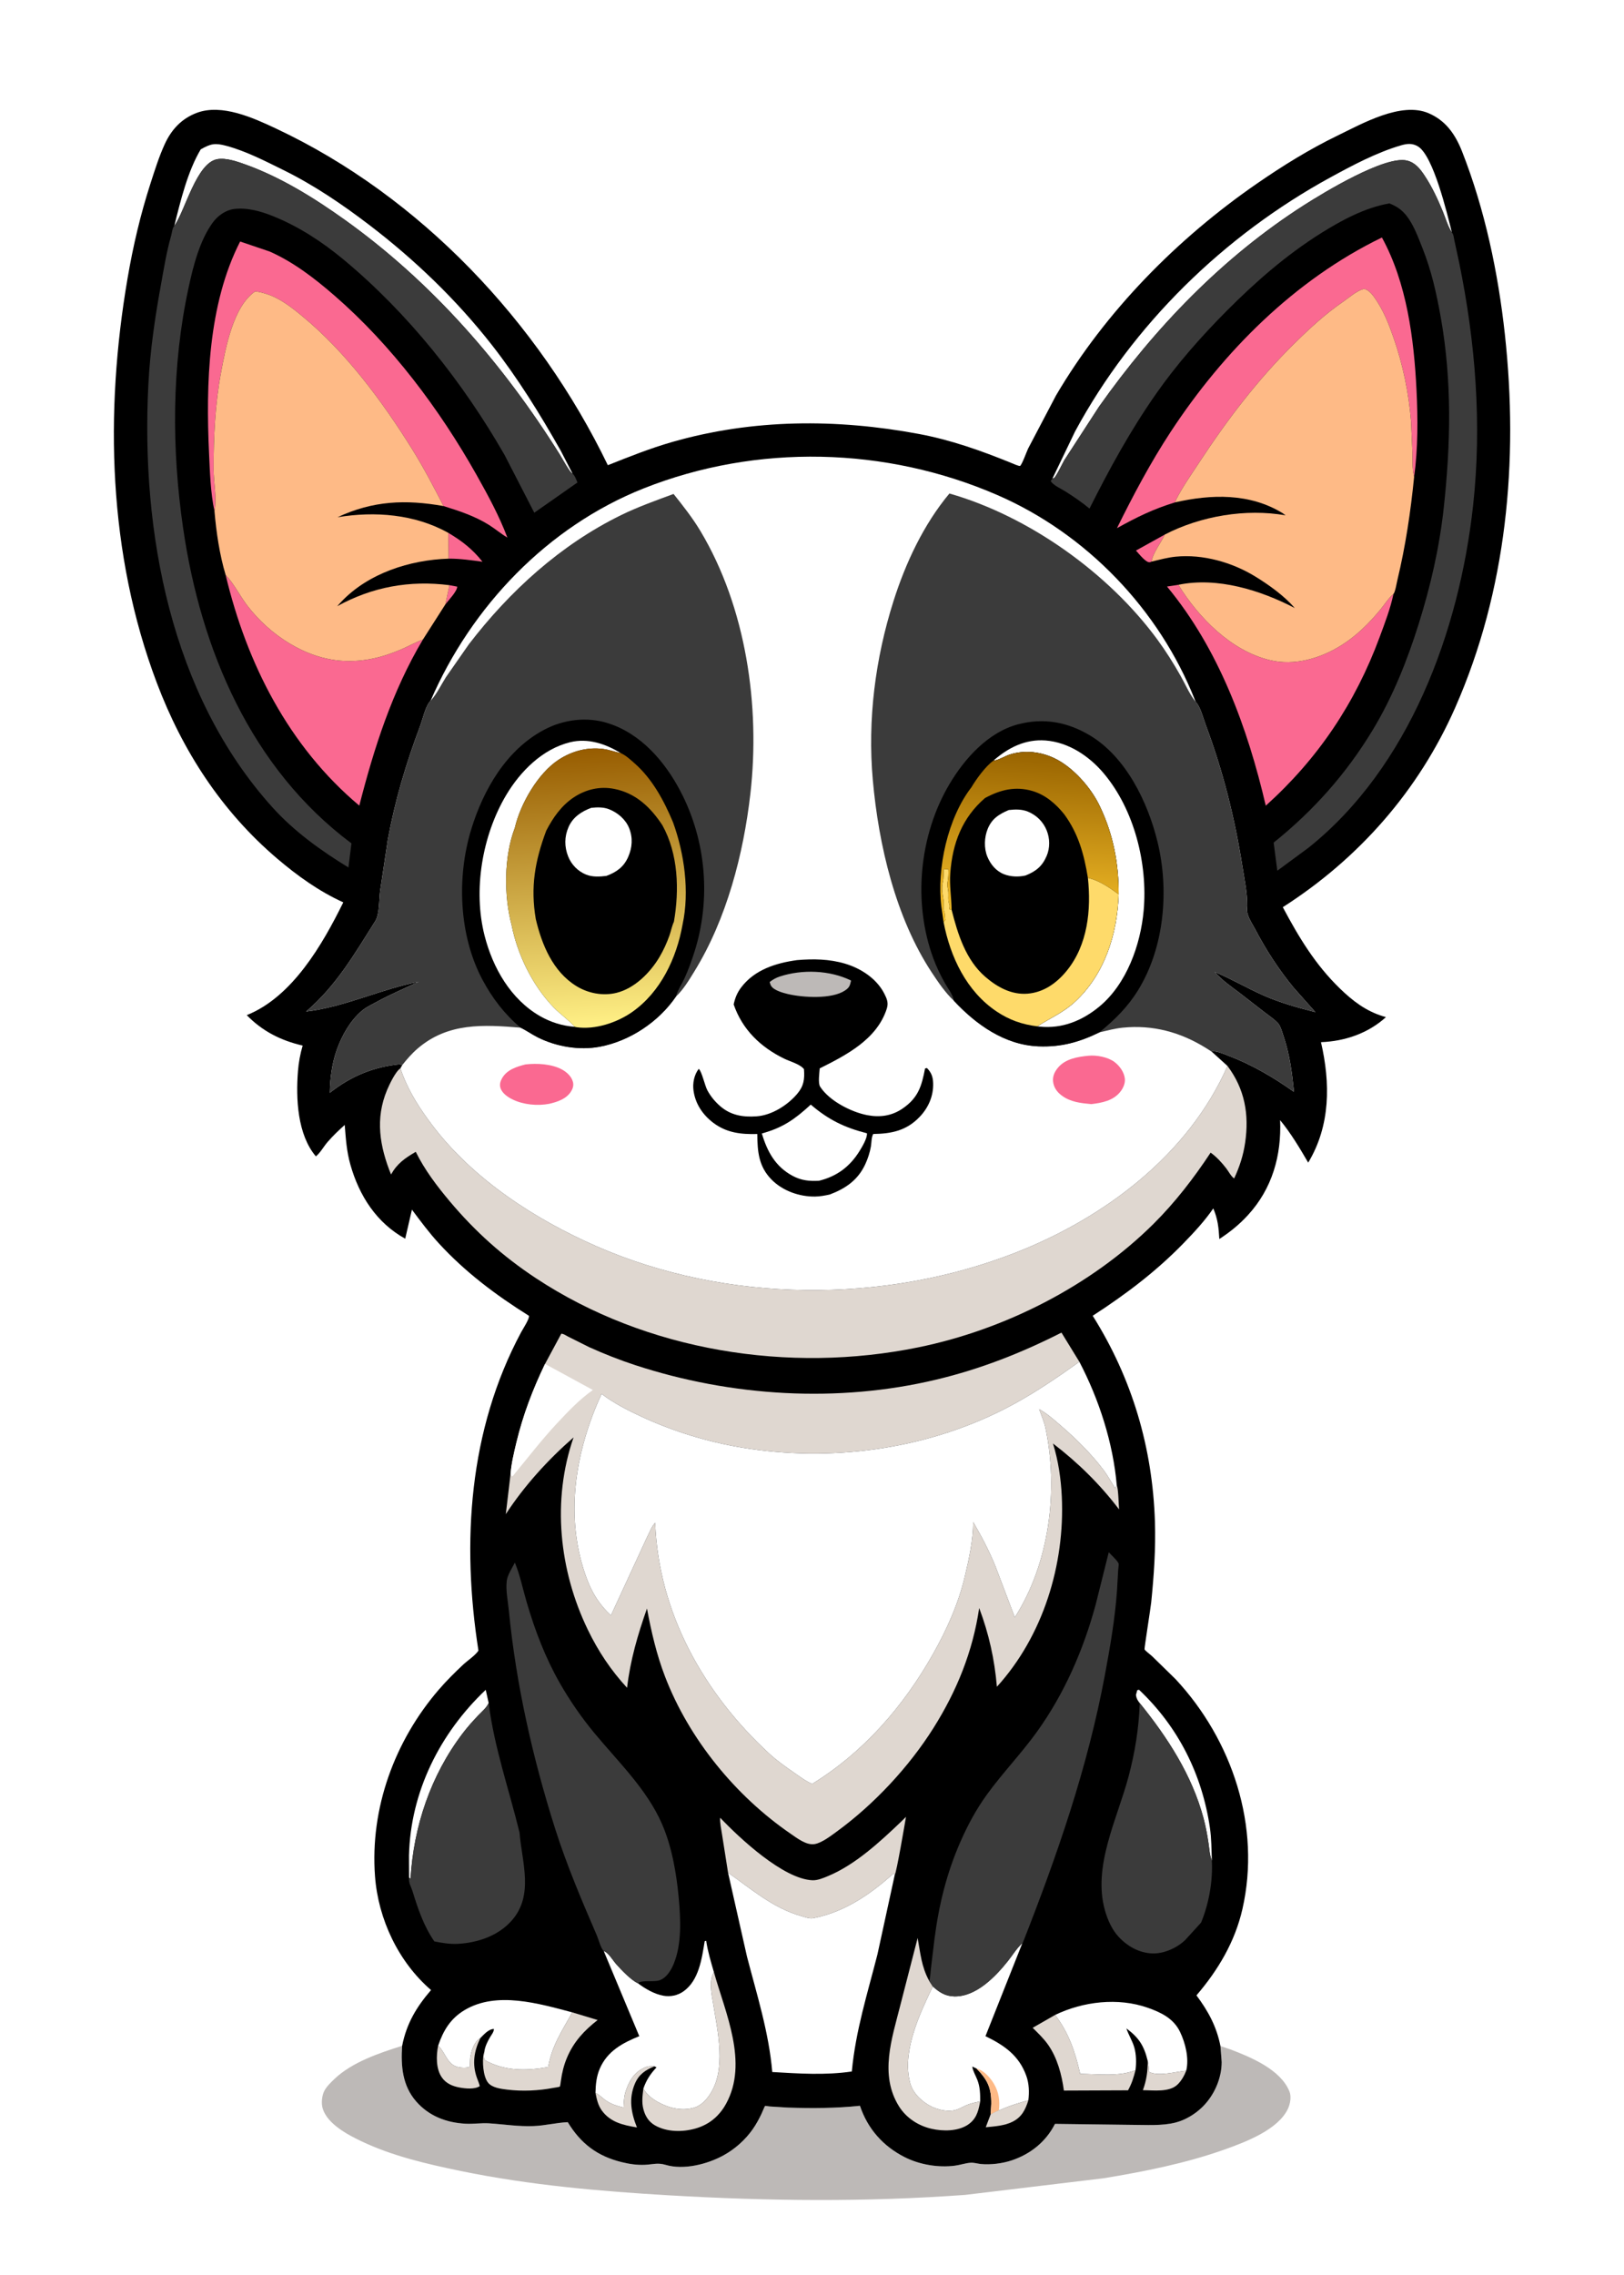
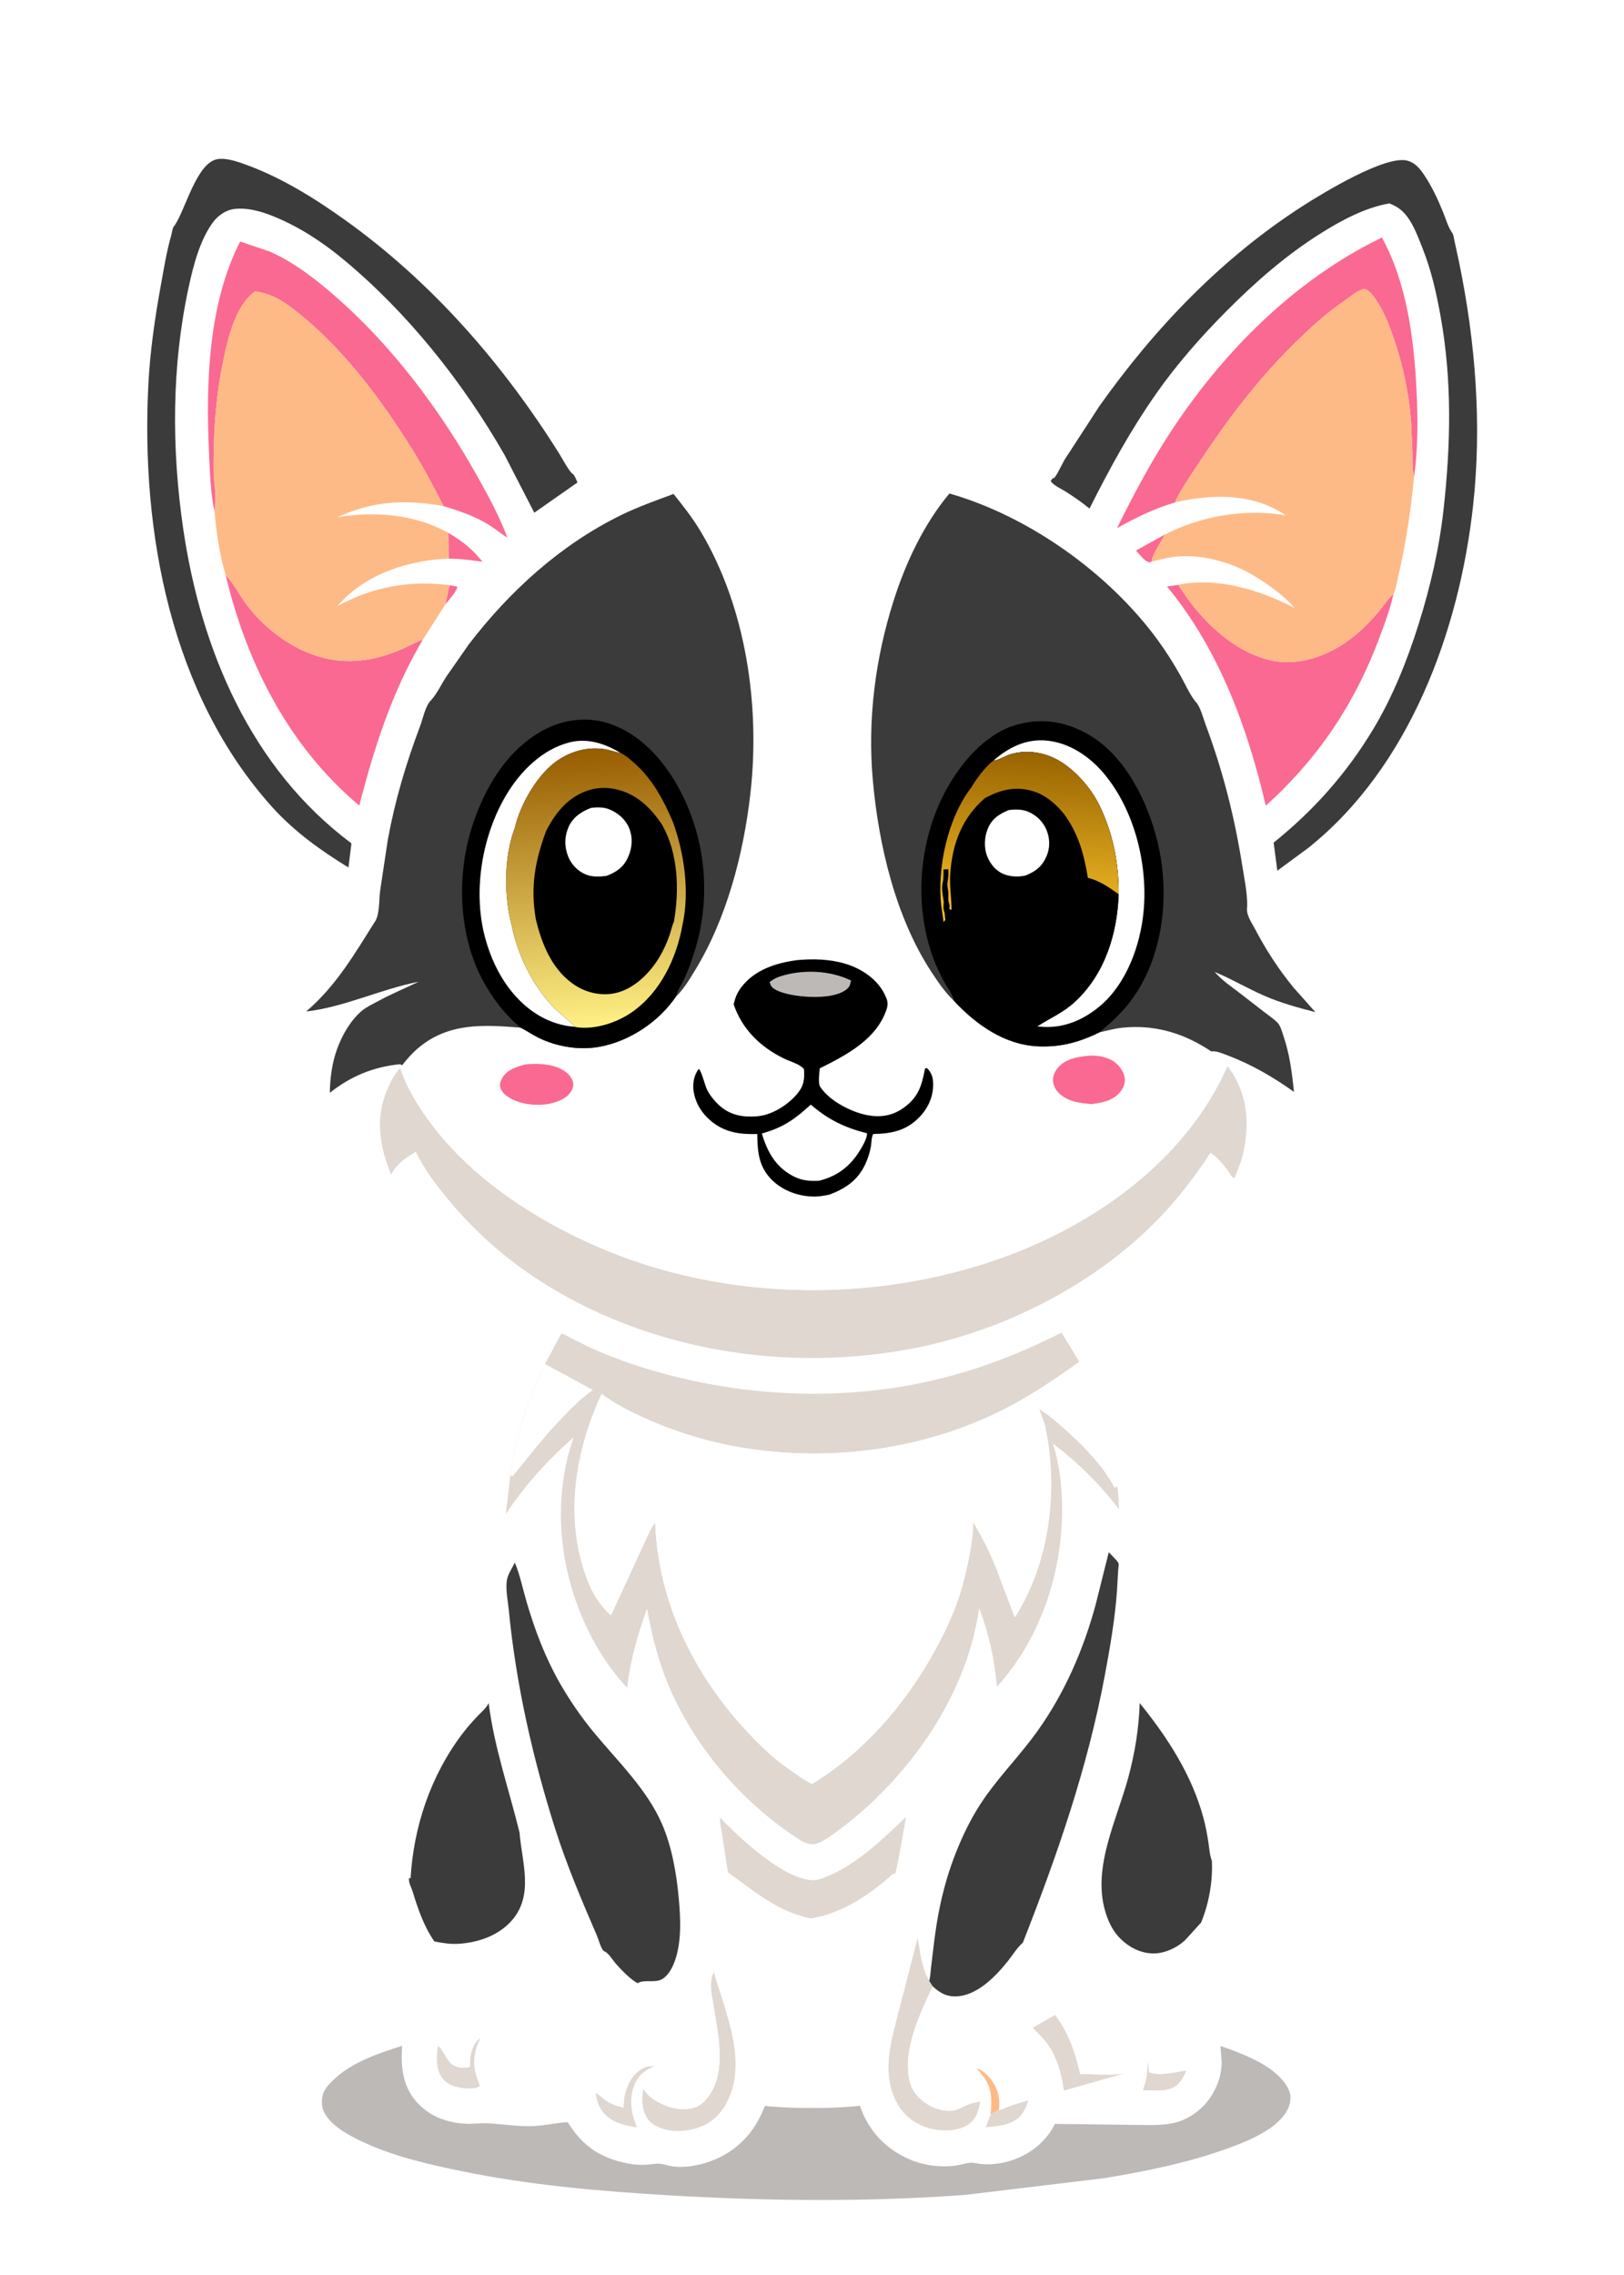
<svg xmlns="http://www.w3.org/2000/svg" version="1.1" style="display: block;" viewBox="0 0 1462 2048" width="1024" height="1434">
  <defs>
    <linearGradient id="Gradient1" gradientUnits="userSpaceOnUse" x1="528.296" y1="673.923" x2="543.205" y2="923.45">
      <stop class="stop0" offset="0" stop-opacity="1" stop-color="rgb(151,92,0)" />
      <stop class="stop1" offset="1" stop-opacity="1" stop-color="rgb(255,240,134)" />
    </linearGradient>
    <linearGradient id="Gradient2" gradientUnits="userSpaceOnUse" x1="933.55" y1="677.094" x2="924.135" y2="832.551">
      <stop class="stop0" offset="0" stop-opacity="1" stop-color="rgb(152,99,0)" />
      <stop class="stop1" offset="1" stop-opacity="1" stop-color="rgb(247,193,42)" />
    </linearGradient>
  </defs>
  <path transform="translate(0,0)" fill="rgb(255,255,255)" d="M -0 -0 L 1462 0 L 1462 2048 L -0 2048 L -0 -0 z" />
  <path transform="translate(0,0)" fill="rgb(189,185,183)" d="M 361.912 1841.69 C 360.67 1859.74 362.115 1877.61 374.594 1891.83 C 386.178 1905.02 401.737 1910.89 418.981 1911.83 C 426.059 1912.22 433.236 1911.04 440.266 1911.49 C 453.961 1912.36 466.545 1914.51 480.464 1913.94 C 490.762 1913.51 500.937 1910.87 511.04 1910.44 C 522.782 1929.71 537.615 1941.04 559.792 1946.46 C 566.759 1948.16 573.435 1949.16 580.642 1948.82 C 587.795 1948.48 592.023 1946.74 599.18 1948.87 C 615.546 1953.75 636.855 1948.24 651.261 1940.34 C 661.578 1934.67 670.767 1926.52 677.549 1916.89 C 680.647 1912.49 683.27 1907.66 685.573 1902.81 C 685.895 1902.13 688.474 1895.95 688.711 1895.83 C 689.112 1895.64 692.224 1896.23 692.87 1896.3 L 709.289 1897.31 C 730.809 1898.04 752.765 1897.95 774.193 1895.69 C 781.067 1916.37 795.016 1932.1 814.5 1941.94 C 827.929 1948.72 844.799 1951.56 859.77 1949.59 C 864.418 1948.98 869.123 1947.31 873.738 1946.96 C 876.758 1946.73 879.988 1947.79 883 1948.1 C 891.896 1948.99 902.574 1947.62 911.029 1944.77 C 927.928 1939.07 941.751 1927.94 949.82 1911.97 L 1018.89 1912.85 C 1031.65 1912.84 1046.07 1913.96 1058.52 1910.74 C 1067.27 1908.47 1075.88 1903.27 1082.33 1897 C 1093.04 1886.61 1099.9 1871.33 1099.93 1856.32 L 1098.82 1841.92 L 1108.05 1845.03 C 1126.52 1852.07 1153.12 1863.15 1160.99 1882.89 C 1162.81 1887.45 1161.68 1893.87 1159.65 1898.25 C 1150.78 1917.35 1121.07 1928.46 1102.25 1935.15 C 1067.39 1947.53 1030.17 1954.89 993.747 1960.91 L 869 1975.89 C 780.395 1982.41 691.281 1981.49 602.635 1976.31 C 539.716 1972.62 476.632 1967.14 414.812 1954.42 C 384.527 1948.18 352.891 1940.88 324.875 1927.45 C 312.691 1921.61 294.659 1912.08 290.358 1898.14 C 288.936 1893.52 289.637 1886.41 291.847 1882.23 C 293.985 1878.19 297.824 1874.51 301.105 1871.4 C 317.031 1856.32 341.344 1848.18 361.912 1841.69 z" />
-   <path transform="translate(0,0)" fill="rgb(0,0,0)" d="M 361.912 1841.69 C 365.952 1821.51 374.693 1806.92 387.933 1791.5 C 358.509 1766.13 340.391 1727.7 337.488 1689.15 C 332.873 1627.87 355.202 1566.98 395.18 1520.77 C 401.933 1512.96 409.391 1505.54 416.928 1498.5 C 420.953 1494.74 427.639 1490.42 430.622 1485.95 C 415.353 1388.46 421.845 1287.38 469.097 1199.25 C 470.503 1196.63 477.109 1186.48 476.038 1184.48 C 446.496 1166 418.81 1145.24 395.151 1119.5 C 386.255 1109.82 378.576 1099.46 370.731 1088.95 L 364.674 1115.11 C 338.837 1100.78 323.282 1076.54 315.345 1048.59 C 311.91 1036.5 311.184 1025.13 310.212 1012.7 C 304.692 1017.63 299.397 1022.67 294.569 1028.3 C 291.278 1032.13 288.094 1037.94 284.235 1041 C 267.519 1021.35 266.155 988.667 268.104 964.22 C 268.728 956.393 270.118 948.814 272.331 941.274 C 252.654 936.661 236.193 928.441 221.986 913.867 C 263.119 897.375 290.201 850.245 308.915 812.318 C 287.078 802.418 267.51 788.36 249.308 772.86 C 199.195 730.185 164.089 675.898 140.907 614.502 C 97.172 498.676 93.932 371.404 114.651 250.5 C 119.652 221.314 126.23 193.22 135.341 165.021 C 139.182 153.134 142.872 141.286 148.063 129.897 C 154.091 116.673 163.257 106.752 177.014 101.586 C 199.478 93.15 227.889 106.105 248.275 115.685 C 378.391 176.838 484.911 289.967 547.146 418.788 C 566.266 411.199 585.2 403.601 605 397.922 C 677.836 377.033 753.003 376.829 827.109 390.633 C 855.804 395.978 883.123 405.615 910.077 416.612 C 911.359 417.135 917.664 419.964 918.412 419.406 C 920.212 418.063 924.354 406.419 925.617 403.804 L 950.766 355.948 C 995.225 280.312 1060.01 214.681 1132 165.041 C 1155.32 148.959 1178.88 134.362 1204.42 121.981 C 1226.56 111.252 1261.49 91.35 1286.18 101.88 C 1301.81 108.546 1310.4 121.114 1316.43 136.452 C 1336.94 188.626 1348.88 245.428 1354.95 301 C 1367.37 414.757 1356.73 531.536 1310.2 637.059 C 1277.3 711.691 1223.48 772.895 1154.97 816.667 C 1169.44 843.85 1184.21 868.381 1206.43 889.924 C 1217.84 900.992 1229.7 910.087 1245.11 914.838 L 1247.84 915.661 C 1231.7 930.258 1210.92 937.378 1189.34 938.18 C 1197.86 974.996 1198.01 1013.15 1177.84 1046.63 C 1170.18 1033.5 1162.24 1020.13 1152.54 1008.39 C 1153.88 1040.19 1145.46 1069.98 1123.63 1093.82 C 1115.88 1102.29 1107.43 1109.16 1097.8 1115.4 C 1097.25 1105.41 1096.4 1097.15 1092.36 1087.84 C 1084.75 1099.01 1075.12 1109.35 1065.7 1119.05 C 1040.91 1144.59 1013.58 1165.2 983.785 1184.49 C 1019.33 1241.06 1037.68 1303.19 1039.82 1369.96 C 1040.59 1394.31 1038.91 1418.36 1036.46 1442.57 C 1035.99 1447.13 1030.2 1483.91 1030.46 1484.75 C 1030.8 1485.86 1035.81 1489.62 1037.11 1490.81 L 1058.35 1511.57 C 1109.47 1566.33 1135.55 1644.52 1118.59 1718.66 C 1111.85 1748.11 1096.71 1773.54 1077.21 1796.29 C 1087.87 1810.6 1095.31 1824.28 1098.82 1841.92 L 1099.93 1856.32 C 1099.9 1871.33 1093.04 1886.61 1082.33 1897 C 1075.88 1903.27 1067.27 1908.47 1058.52 1910.74 C 1046.07 1913.96 1031.65 1912.84 1018.89 1912.85 L 949.82 1911.97 C 941.751 1927.94 927.928 1939.07 911.029 1944.77 C 902.574 1947.62 891.896 1948.99 883 1948.1 C 879.988 1947.79 876.758 1946.73 873.738 1946.96 C 869.123 1947.31 864.418 1948.98 859.77 1949.59 C 844.799 1951.56 827.929 1948.72 814.5 1941.94 C 795.016 1932.1 781.067 1916.37 774.193 1895.69 C 752.765 1897.95 730.809 1898.04 709.289 1897.31 L 692.87 1896.3 C 692.224 1896.23 689.112 1895.64 688.711 1895.83 C 688.474 1895.95 685.895 1902.13 685.573 1902.81 C 683.27 1907.66 680.647 1912.49 677.549 1916.89 C 670.767 1926.52 661.578 1934.67 651.261 1940.34 C 636.855 1948.24 615.546 1953.75 599.18 1948.87 C 592.023 1946.74 587.795 1948.48 580.642 1948.82 C 573.435 1949.16 566.759 1948.16 559.792 1946.46 C 537.615 1941.04 522.782 1929.71 511.04 1910.44 C 500.937 1910.87 490.762 1913.51 480.464 1913.94 C 466.545 1914.51 453.961 1912.36 440.266 1911.49 C 433.236 1911.04 426.059 1912.22 418.981 1911.83 C 401.737 1910.89 386.178 1905.02 374.594 1891.83 C 362.115 1877.61 360.67 1859.74 361.912 1841.69 z" />
  <path transform="translate(0,0)" fill="rgb(250,105,145)" d="M 404.531 526.798 L 411.5 528.098 C 411.5 532.276 403.614 540.41 400.855 544.056 L 404.531 526.798 z" />
  <path transform="translate(0,0)" fill="rgb(250,105,145)" d="M 1036.8 505.555 C 1036.25 505.789 1035.59 506.113 1035 506.156 C 1031.43 506.417 1025.32 498.341 1022.73 495.626 L 1048.75 481.199 C 1045.47 488.211 1037.73 498.17 1036.8 505.555 z" />
  <path transform="translate(0,0)" fill="rgb(250,105,145)" d="M 403.498 479.691 C 415.765 486.975 425.386 494.415 434.267 505.714 C 424.187 504.334 414.013 502.826 403.822 502.919 L 403.498 479.691 z" />
  <path transform="translate(0,0)" fill="rgb(223,215,208)" d="M 899.273 1899.68 C 900.456 1899.49 899.97 1899.65 901.049 1899.17 C 908.995 1895.65 917.47 1893.04 925.845 1890.76 C 923.143 1899.2 919.936 1905.8 911.716 1909.98 C 904.448 1913.68 895.442 1914.24 887.461 1915.01 L 891.894 1903.36 C 894.289 1901.9 896.691 1900.77 899.273 1899.68 z" />
  <path transform="translate(0,0)" fill="rgb(223,215,208)" d="M 1033.36 1855.42 L 1033.56 1856.36 C 1034.18 1859.36 1034.47 1862.11 1034.5 1865.16 C 1043.08 1869.58 1058.8 1864.94 1068.02 1864.04 C 1066.28 1868.5 1063.74 1873.07 1060.31 1876.44 C 1052.84 1883.78 1038.68 1881.67 1028.98 1881.65 C 1032.3 1872.42 1033.27 1865.16 1033.36 1855.42 z" />
  <path transform="translate(0,0)" fill="rgb(223,215,208)" d="M 536.019 1884 C 539.033 1885.39 541.888 1888.39 544.624 1890.37 C 549.93 1894.22 555.019 1895.73 561.309 1897.27 C 561.571 1892.74 561.628 1887.91 562.963 1883.55 C 565.679 1874.68 570.007 1866.56 578.54 1862.13 L 579.632 1861.59 C 583.038 1859.85 585.391 1859.92 589.087 1860.16 C 580.99 1863.51 575.128 1867.38 571.564 1875.69 C 565.774 1889.18 568.1 1902.05 573.372 1915.18 C 560.995 1913.11 549.277 1910.56 541.557 1899.7 C 538.235 1895.02 537.095 1889.53 536.019 1884 z" />
  <path transform="translate(0,0)" fill="rgb(223,215,208)" d="M 394.348 1841.55 C 400.581 1847.25 402.057 1857.18 410.504 1860.31 C 413.615 1861.46 419.853 1861.99 422.857 1860.5 L 423.221 1852.59 C 424.137 1846.54 426.344 1838.83 431.558 1835.25 L 432.297 1834.77 C 426.641 1846.63 424.733 1858.04 429.355 1870.81 C 430.231 1873.23 431.238 1875.49 431.824 1878 C 427.272 1881.1 418.632 1880.18 413.431 1879.2 C 407.192 1878.03 401.537 1875.63 397.758 1870.29 C 392.256 1862.52 392.518 1850.42 394.348 1841.55 z" />
  <path transform="translate(0,0)" fill="rgb(255,255,255)" d="M 1022.72 1525.84 L 1023.92 1521.5 L 1025.5 1521.17 C 1060.85 1554.54 1082.27 1597.36 1089.32 1645.32 C 1090.76 1655.05 1090.73 1665.26 1091.09 1675.1 C 1089.09 1669.84 1088.83 1664.51 1088.02 1659 C 1086.92 1651.47 1085.5 1644.01 1083.53 1636.66 C 1073.13 1597.89 1051.12 1564.03 1026.11 1533.14 C 1024.13 1530.65 1023.16 1529.01 1022.72 1525.84 z" />
  <path transform="translate(0,0)" fill="rgb(255,255,255)" d="M 368.161 1690.3 L 368.075 1670.5 C 369.427 1613.04 395.903 1560.36 437.181 1521.22 L 439.832 1533.11 C 437.869 1537.45 433.671 1540.88 430.41 1544.28 C 425.422 1549.47 420.733 1554.77 416.37 1560.5 C 387.75 1598.11 372.242 1644.07 369.486 1691.19 L 368.161 1690.3 z" />
-   <path transform="translate(0,0)" fill="rgb(223,215,208)" d="M 1022.31 1863.64 C 1020.6 1870.38 1019.01 1875.62 1015.59 1881.76 L 957.832 1881.99 C 955.914 1867.7 951.923 1852.54 943.515 1840.6 C 939.61 1835.06 934.518 1830.25 929.72 1825.48 L 949.937 1813.89 C 962.433 1830.36 967.883 1847.11 972.532 1866.98 C 988.337 1867.06 1007.58 1869.71 1022.31 1863.64 z" />
-   <path transform="translate(0,0)" fill="rgb(223,215,208)" d="M 515.134 1811.58 L 537.958 1818.48 C 525.889 1827.88 516.407 1838.02 510.367 1852.38 C 507.536 1859.1 505.861 1865.9 504.903 1873.11 C 504.811 1873.81 504.198 1878.19 503.999 1878.34 C 503.305 1878.87 499.331 1879.32 498.187 1879.55 C 484.881 1882.15 469.999 1882.81 456.514 1881.14 C 450.989 1880.46 442.949 1879.51 439.266 1874.88 C 434.714 1869.14 433.96 1855.56 435.346 1848.83 L 435.959 1846.86 C 435.717 1849.37 435.098 1852.18 436.252 1854.5 C 453.922 1864.62 473.823 1864.3 493.424 1860.82 C 496.91 1841.23 505.761 1828.5 515.134 1811.58 z" />
+   <path transform="translate(0,0)" fill="rgb(223,215,208)" d="M 1022.31 1863.64 L 957.832 1881.99 C 955.914 1867.7 951.923 1852.54 943.515 1840.6 C 939.61 1835.06 934.518 1830.25 929.72 1825.48 L 949.937 1813.89 C 962.433 1830.36 967.883 1847.11 972.532 1866.98 C 988.337 1867.06 1007.58 1869.71 1022.31 1863.64 z" />
  <path transform="translate(0,0)" fill="rgb(223,215,208)" d="M 642.683 1775.45 C 653.056 1812.23 673.91 1856.97 653.59 1893.92 C 647.461 1905.06 638.297 1912.69 626.031 1916.16 C 614.448 1919.45 600.334 1919.46 589.616 1913.32 C 583.957 1910.09 580.802 1905 579.181 1898.8 C 577.506 1892.39 578.388 1886.72 579.128 1880.25 C 582.274 1885.51 586.569 1889.06 591.872 1892.08 C 601.808 1897.73 613.648 1900.63 624.852 1897.37 C 630.768 1895.65 635.397 1890.85 638.776 1885.88 C 654.241 1863.13 646.054 1829.02 642.013 1803.77 C 640.677 1795.42 637.972 1784.06 642.254 1776.19 L 642.683 1775.45 z" />
  <path transform="translate(0,0)" fill="rgb(223,215,208)" d="M 826.129 1744.62 C 828.676 1758.59 829.528 1770.46 836.522 1783.21 L 839.808 1788.25 C 828.283 1812.32 812.723 1844.97 818.757 1872.5 L 819.029 1873.82 C 820.987 1882.72 827.181 1889.33 834.679 1894.17 C 841.432 1898.54 850.956 1901.33 859 1899.77 C 862.885 1899.02 866.626 1896.62 870.248 1895.07 C 874.055 1893.44 878.445 1892.59 882.473 1891.67 L 882.158 1893.39 C 880.619 1901.53 878.471 1908.1 871.215 1912.85 C 862.238 1918.74 848.844 1918.71 838.705 1916.41 C 826.732 1913.69 815.841 1906.62 809.299 1896.13 C 791.563 1867.68 802.992 1835.07 810.469 1805.44 L 826.129 1744.62 z" />
  <path transform="translate(0,0)" fill="rgb(255,255,255)" d="M 156.761 203.295 C 162.24 181.101 168.77 154.132 180.544 134.455 C 189.532 129.358 193.357 128.524 203.678 131.309 C 221.284 136.06 238.595 144.983 254.883 153.022 C 282.56 166.682 308.032 183.964 332.513 202.662 C 373.325 233.833 410.836 269.874 442.557 310.362 C 465.996 340.278 486.133 372.822 504.803 405.872 L 515.384 426.393 C 513.258 426.038 505.781 412.238 503.923 409.268 C 452.849 327.611 388.752 253.943 310.102 197.783 C 282.893 178.355 253.19 159.873 221.651 148.396 C 214.055 145.632 203.247 141.743 195.116 143.369 C 176.723 147.047 166.564 189.155 157.149 202.75 L 156.761 203.295 z" />
  <path transform="translate(0,0)" fill="rgb(255,255,255)" d="M 947.597 430.657 L 967.917 388.375 C 1019.86 292.224 1102.09 211.995 1197.87 159.682 C 1217.77 148.817 1239.63 137.188 1261.48 130.833 C 1266.84 129.273 1271.63 128.772 1276.67 131.801 C 1290.6 140.188 1302.95 192.278 1307.23 209.231 L 1306.74 208.471 C 1303.31 202.998 1301.57 196.5 1299.12 190.536 C 1294.47 179.2 1289.21 167.861 1282.36 157.664 C 1278.37 151.719 1274.12 146.386 1266.84 144.571 C 1247.13 139.652 1191.36 173.663 1174.34 184.52 C 1100.89 231.385 1039.68 295.106 989.552 365.966 L 958.304 414.111 C 956.787 416.689 950.855 429.162 948.957 430.31 C 948.557 430.552 948.05 430.541 947.597 430.657 z" />
  <path transform="translate(0,0)" fill="rgb(255,255,255)" d="M 394.348 1841.55 C 399.022 1827.8 405.519 1817.03 418.303 1809.44 C 447.085 1792.36 484.962 1803.63 515.134 1811.58 C 505.761 1828.5 496.91 1841.23 493.424 1860.82 C 473.823 1864.3 453.922 1864.62 436.252 1854.5 C 435.098 1852.18 435.717 1849.37 435.959 1846.86 C 436.49 1842.39 438.877 1837.67 441.135 1833.86 C 442.465 1831.61 444.576 1829.19 444.539 1826.5 C 439.747 1826.56 435.421 1831.65 432.297 1834.77 L 431.558 1835.25 C 426.344 1838.83 424.137 1846.54 423.221 1852.59 L 422.857 1860.5 C 419.853 1861.99 413.615 1861.46 410.504 1860.31 C 402.057 1857.18 400.581 1847.25 394.348 1841.55 z" />
  <path transform="translate(0,0)" fill="rgb(255,255,255)" d="M 949.937 1813.89 C 975.197 1801.74 1006.52 1798.04 1033.27 1807.4 C 1045.27 1811.6 1056.6 1817.05 1062.4 1829.1 C 1067.25 1839.19 1070.68 1852.93 1068.02 1864.04 C 1058.8 1864.94 1043.08 1869.58 1034.5 1865.16 C 1034.47 1862.11 1034.18 1859.36 1033.56 1856.36 L 1033.36 1855.42 C 1030.02 1841.63 1025.46 1834.45 1014.1 1826 C 1016.03 1831.87 1019.56 1837.29 1021.22 1843.11 C 1023.05 1849.52 1023.17 1857.06 1022.31 1863.64 C 1007.58 1869.71 988.337 1867.06 972.532 1866.98 C 967.883 1847.11 962.433 1830.36 949.937 1813.89 z" />
  <path transform="translate(0,0)" fill="rgb(223,215,208)" d="M 655.403 1685.83 L 649.906 1650.9 C 649.286 1646.44 647.912 1640.83 648.289 1636.37 C 665.644 1654.61 705.156 1691.63 731.434 1692.65 C 736.073 1692.83 741.07 1690.7 745.294 1688.95 C 769.969 1678.77 792.551 1657.77 811.663 1639.52 L 815.644 1635.58 C 814.705 1641.01 807.005 1686.5 805.53 1687.73 L 804.514 1686.48 C 784.054 1704.85 761.348 1720.65 734.042 1726.37 L 731.745 1726.86 C 728.405 1727.36 724.404 1725.74 721.205 1724.84 C 696.033 1717.78 676.282 1700.51 655.403 1685.83 z" />
  <path transform="translate(0,0)" fill="rgb(255,255,255)" d="M 839.808 1788.25 C 845.74 1793.63 851.102 1797.07 859.312 1797.21 C 878.777 1797.52 896.173 1779.52 907.439 1765.36 C 911.534 1760.21 915.08 1754.27 919.871 1749.76 L 920.446 1749.24 L 887.209 1833.02 C 904.023 1841.17 917.418 1850.34 924 1868.76 C 926.53 1875.84 926.719 1883.35 925.845 1890.76 C 917.47 1893.04 908.995 1895.65 901.049 1899.17 C 899.97 1899.65 900.456 1899.49 899.273 1899.68 C 896.691 1900.77 894.289 1901.9 891.894 1903.36 L 892.407 1894 C 892.602 1879.44 889.019 1872.3 879.118 1862.11 L 875.306 1860.38 C 875.96 1864.58 878.418 1868.54 879.948 1872.5 C 882.333 1878.67 882.507 1885.12 882.473 1891.67 C 878.445 1892.59 874.055 1893.44 870.248 1895.07 C 866.626 1896.62 862.885 1899.02 859 1899.77 C 850.956 1901.33 841.432 1898.54 834.679 1894.17 C 827.181 1889.33 820.987 1882.72 819.029 1873.82 L 818.757 1872.5 C 812.723 1844.97 828.283 1812.32 839.808 1788.25 z" />
  <path transform="translate(0,0)" fill="rgb(254,186,134)" d="M 879.118 1862.11 C 885.642 1863.77 891.437 1870.2 894.809 1875.84 C 899.179 1883.15 900.42 1891.38 899.273 1899.68 C 896.691 1900.77 894.289 1901.9 891.894 1903.36 L 892.407 1894 C 892.602 1879.44 889.019 1872.3 879.118 1862.11 z" />
  <path transform="translate(0,0)" fill="rgb(255,255,255)" d="M 574.133 1785.33 C 580.725 1790.29 588.963 1795.12 597.16 1796.6 C 603.545 1797.75 610.005 1796.39 615.306 1792.65 C 629.16 1782.87 631.843 1763.06 634.353 1747.55 L 635.71 1747.14 C 637.08 1756.57 639.992 1766.3 642.683 1775.45 L 642.254 1776.19 C 637.972 1784.06 640.677 1795.42 642.013 1803.77 C 646.054 1829.02 654.241 1863.13 638.776 1885.88 C 635.397 1890.85 630.768 1895.65 624.852 1897.37 C 613.648 1900.63 601.808 1897.73 591.872 1892.08 C 586.569 1889.06 582.274 1885.51 579.128 1880.25 C 581.887 1872.37 585.355 1867.16 590.984 1861.09 L 589.087 1860.16 C 585.391 1859.92 583.038 1859.85 579.632 1861.59 L 578.54 1862.13 C 570.007 1866.56 565.679 1874.68 562.963 1883.55 C 561.628 1887.91 561.571 1892.74 561.309 1897.27 C 555.019 1895.73 549.93 1894.22 544.624 1890.37 C 541.888 1888.39 539.033 1885.39 536.019 1884 C 536.192 1876.44 536.862 1869.3 539.879 1862.28 C 546.676 1846.48 560.357 1839.14 575.463 1833.02 L 543.473 1756.41 C 547.55 1757.58 551.635 1764.7 554.5 1767.95 C 559.083 1773.14 568.019 1782.54 574.133 1785.33 z" />
  <path transform="translate(0,0)" fill="rgb(250,105,145)" d="M 202.968 517.588 L 203.476 518.119 C 210.674 525.865 216.022 536.752 222.584 545.319 C 242.638 571.497 274.982 593.093 308.558 594.923 C 327.555 595.959 344.15 591.874 361.516 584.398 C 367.899 581.651 374.015 578.077 380.58 575.788 C 352.909 622.336 336.67 673.122 323.335 725.244 C 259.84 671.978 221.969 597.316 202.968 517.588 z" />
  <path transform="translate(0,0)" fill="rgb(250,105,145)" d="M 1254.62 534.732 C 1251.88 547.827 1246.83 560.952 1242.19 573.499 C 1220.18 633.013 1186.78 682.856 1139.63 725.311 C 1123.26 655.066 1097.31 584.222 1050.69 528.022 L 1060.91 526.455 C 1079.14 556.056 1108.48 585.928 1143.24 594.247 C 1165.66 599.614 1188.92 592.727 1207.98 580.735 C 1221.23 572.395 1232.67 561.071 1242.61 549.037 C 1246.37 544.485 1250.13 538.434 1254.62 534.732 z" />
  <path transform="translate(0,0)" fill="rgb(250,105,145)" d="M 1057.87 452.276 C 1038.76 458.052 1022.93 465.788 1005.61 475.485 C 1020.27 445.821 1035.77 416.548 1053.93 388.845 C 1101.46 316.36 1165.78 251.811 1244.22 213.809 C 1266.73 254.85 1273.11 305.185 1275.38 351.237 C 1276.65 376.862 1276.74 403.918 1273.22 429.322 L 1272.96 428.242 C 1271.45 421.566 1271.81 414.586 1271.71 407.781 L 1270.45 379.31 C 1268.39 353.753 1263.13 328.181 1254.67 303.973 C 1250.98 293.394 1246.9 282.635 1240.94 273.101 C 1238.49 269.178 1235.28 263.882 1231.29 261.368 C 1230.25 260.712 1228.63 259.904 1227.4 260.246 C 1221.37 261.929 1214.74 267.851 1209.47 271.467 C 1193.11 282.69 1178.93 295.863 1164.86 309.752 C 1132.31 341.868 1104.88 377.946 1079.85 416.105 C 1072.72 426.981 1064.84 438.086 1058.95 449.664 L 1057.87 452.276 z" />
  <path transform="translate(0,0)" fill="rgb(250,105,145)" d="M 192.91 460.079 C 189.346 443.814 188.8 424.731 188.029 408.087 C 185.143 345.817 187.042 274.058 216.027 217.423 L 242.734 226.472 C 264.384 236.125 283.218 250.688 301 266.114 C 352.289 310.608 395.607 368.373 428.876 427.46 C 439.167 445.735 449.251 464.269 456.684 483.928 C 450.936 480.583 445.708 476.047 440.022 472.5 C 427.371 464.609 413.352 459.965 399.212 455.585 C 390.273 438.261 381.246 420.916 370.924 404.371 C 343.981 361.188 311.202 316.916 271.733 284.439 C 262.216 276.608 251.905 268.476 239.976 264.702 C 236.566 263.623 233.126 262.671 229.56 262.327 C 209.787 275.873 203.027 312.859 198.88 334.906 C 193.507 363.461 192.095 393.413 192.134 422.449 C 192.149 434.459 195.246 448.539 192.91 460.079 z" />
  <path transform="translate(0,0)" fill="rgb(59,59,59)" d="M 1026.11 1533.14 C 1051.12 1564.03 1073.13 1597.89 1083.53 1636.66 C 1085.5 1644.01 1086.92 1651.47 1088.02 1659 C 1088.83 1664.51 1089.09 1669.84 1091.09 1675.1 C 1091.98 1693.81 1088.47 1713.45 1081.4 1730.74 L 1067.07 1746.48 C 1059.61 1753.61 1047.83 1758.94 1037.39 1758.53 C 1025.54 1758.06 1014.96 1752.07 1007.06 1743.5 C 1001.05 1736.98 997.251 1728.34 994.846 1719.9 C 983.507 1680.11 1005.89 1637.48 1016 1599.53 C 1021.86 1577.53 1025.37 1555.9 1026.11 1533.14 z" />
  <path transform="translate(0,0)" fill="rgb(59,59,59)" d="M 439.832 1533.11 C 444.791 1573 458.172 1610.96 467.641 1649.75 C 469.684 1676.14 480.805 1705.76 460.78 1728.73 C 448.745 1742.54 430.149 1748.91 412.179 1749.89 C 404.868 1750.28 398.034 1749.13 390.895 1747.71 C 381.225 1733.63 376.236 1718.6 371.244 1702.46 C 369.948 1698.27 367.457 1694.81 368.161 1690.3 L 369.486 1691.19 C 372.242 1644.07 387.75 1598.11 416.37 1560.5 C 420.733 1554.77 425.422 1549.47 430.41 1544.28 C 433.671 1540.88 437.869 1537.45 439.832 1533.11 z" />
  <path transform="translate(0,0)" fill="rgb(255,255,255)" d="M 655.403 1685.83 C 676.282 1700.51 696.033 1717.78 721.205 1724.84 C 724.404 1725.74 728.405 1727.36 731.745 1726.86 L 734.042 1726.37 C 761.348 1720.65 784.054 1704.85 804.514 1686.48 L 805.53 1687.73 L 789.91 1759.5 C 780.872 1794.88 770.272 1828.19 766.862 1864.81 C 743.032 1868.33 719.111 1866.69 695.214 1865.29 C 692.214 1829.75 681.354 1795.63 672.441 1761.33 L 655.403 1685.83 z" />
  <path transform="translate(0,0)" fill="rgb(59,59,59)" d="M 998.238 1397.37 C 1000.36 1399.8 1006.04 1404.82 1007.1 1407.53 C 1007.41 1408.31 1006.8 1412.05 1006.73 1413.17 L 1005.65 1432.01 C 1003.88 1457.21 999.447 1482.7 994.821 1507.54 C 979.202 1591.39 951.867 1669.98 920.765 1749.13 L 920.446 1749.24 L 919.871 1749.76 C 915.08 1754.27 911.534 1760.21 907.439 1765.36 C 896.173 1779.52 878.777 1797.52 859.312 1797.21 C 851.102 1797.07 845.74 1793.63 839.808 1788.25 L 836.522 1783.21 C 837.654 1779.54 837.676 1775.38 838.152 1771.58 L 841.273 1745.73 C 845.241 1714.76 852.246 1686.16 864.858 1657.56 C 871.452 1642.61 878.892 1628.81 888.5 1615.53 C 902.771 1595.8 919.816 1578.26 934.041 1558.35 C 958.522 1524.07 975.416 1485.15 986.429 1444.6 L 998.238 1397.37 z" />
  <path transform="translate(0,0)" fill="rgb(59,59,59)" d="M 463.422 1406.72 C 468.074 1417.84 470.644 1430.74 474.063 1442.35 C 481.56 1467.8 490.664 1491.92 503.841 1515.04 C 512.978 1531.07 523.561 1546.35 535.353 1560.54 C 556.608 1586.12 582.47 1611.01 595.925 1642 C 604.831 1662.51 608.972 1686.48 610.996 1708.68 C 612.706 1727.44 613.853 1750.1 606.484 1767.88 C 604.099 1773.63 600.095 1780.34 593.999 1782.6 C 588.391 1784.68 578.473 1782.05 574.133 1785.33 C 568.019 1782.54 559.083 1773.14 554.5 1767.95 C 551.635 1764.7 547.55 1757.58 543.473 1756.41 C 540.81 1753.95 538.788 1745.9 537.167 1742.15 C 523.586 1710.74 510.092 1678.95 499.714 1646.31 C 479.517 1582.8 464.461 1516.22 458 1449.82 C 457.172 1441.31 454.967 1431.09 456.196 1422.65 C 456.919 1417.68 461.066 1411.28 463.422 1406.72 z" />
  <path transform="translate(0,0)" fill="rgb(59,59,59)" d="M 947.597 430.657 C 948.05 430.541 948.557 430.552 948.957 430.31 C 950.855 429.162 956.787 416.689 958.304 414.111 L 989.552 365.966 C 1039.68 295.106 1100.89 231.385 1174.34 184.52 C 1191.36 173.663 1247.13 139.652 1266.84 144.571 C 1274.12 146.386 1278.37 151.719 1282.36 157.664 C 1289.21 167.861 1294.47 179.2 1299.12 190.536 C 1301.57 196.5 1303.31 202.998 1306.74 208.471 L 1307.23 209.231 C 1308.84 211.243 1308.86 213.631 1309.4 216.071 L 1313.78 236.386 C 1328.53 308.258 1334.37 382.291 1326.3 455.382 C 1313.87 568.023 1268.99 690.73 1177.84 763.36 L 1150.03 783.836 L 1146.72 758.539 C 1182.73 729.676 1212.45 696.197 1236.31 656.549 C 1254.04 627.091 1266.95 594.714 1277.24 562 C 1288.03 527.728 1296.01 492.905 1299.9 457.158 C 1306.18 399.564 1307.41 343.025 1297.23 285.766 C 1293.44 264.418 1288.88 243.839 1280.84 223.607 C 1277.08 214.151 1272.81 202.394 1266.5 194.381 C 1262.13 188.833 1257.44 185.622 1250.88 183.102 C 1228.98 187.001 1208.43 198.005 1189.73 209.696 C 1158.27 229.363 1130.47 253.682 1104.37 279.917 C 1081.4 303.015 1059.42 327.941 1040.73 354.673 C 1017.47 387.967 999.103 421.621 980.89 457.826 C 973.959 452.123 966.686 447.12 959.094 442.342 C 955.318 439.966 948.018 436.789 945.968 433 L 947.597 430.657 z" />
  <path transform="translate(0,0)" fill="rgb(59,59,59)" d="M 156.761 203.295 L 157.149 202.75 C 166.564 189.155 176.723 147.047 195.116 143.369 C 203.247 141.743 214.055 145.632 221.651 148.396 C 253.19 159.873 282.893 178.355 310.102 197.783 C 388.752 253.943 452.849 327.611 503.923 409.268 C 505.781 412.238 513.258 426.038 515.384 426.393 C 517.602 428.336 518.621 431.685 519.787 434.347 L 480.911 461.547 L 454.189 409.647 C 416.659 344.151 367.176 281.762 308.954 233.5 C 289.817 217.637 268.663 203.813 245.534 194.542 C 234.604 190.161 222.365 186.679 210.5 188.168 C 203.111 189.095 195.941 194.163 191.593 200.06 C 179.615 216.309 173.825 239.37 169.633 258.733 C 154.272 329.689 154.251 404.12 164.725 475.791 C 180.67 584.903 225.799 691.737 316.257 759.218 L 313.554 780.924 C 288.71 765.755 264.603 748.417 245.033 726.705 C 153.526 625.175 126.516 478.808 133.392 345.915 C 134.95 315.811 139.282 286.046 144.689 256.416 C 147.38 241.668 149.758 226.569 153.904 212.148 C 154.584 209.784 155.035 204.85 156.761 203.295 z" />
  <path transform="translate(0,0)" fill="rgb(223,215,208)" d="M 1105.16 959.608 C 1120.72 980.318 1124.79 1003.24 1121.05 1028.7 C 1119.36 1040.22 1116.03 1050.39 1111.15 1060.89 C 1108.29 1058.87 1106.23 1054.67 1104.05 1051.82 C 1100.21 1046.8 1095.15 1041.25 1089.97 1037.64 C 1074.82 1060.58 1058.05 1082.38 1038.5 1101.79 C 982.155 1157.74 904.291 1197.08 826.668 1212.93 C 710.431 1236.67 582.02 1216.5 482.255 1150.58 C 452.563 1130.97 427.645 1108.66 404.768 1081.43 C 393.186 1067.65 382.151 1053.11 374.171 1036.9 C 364.376 1042.65 357.524 1047.33 351.912 1057.31 C 341.725 1032.08 337.463 1007.2 348.33 981.273 C 350.395 976.346 355.946 964.558 360.338 961.755 L 362.469 967.763 C 368.938 984.366 378.397 998.875 389.098 1013 C 425.934 1061.62 481.397 1097.59 536.774 1121.87 C 653.514 1173.06 795.869 1174.06 914.331 1127.67 C 994.085 1096.44 1069.92 1039.86 1105.16 959.608 z" />
  <path transform="translate(0,0)" fill="rgb(254,186,134)" d="M 1057.87 452.276 L 1058.95 449.664 C 1064.84 438.086 1072.72 426.981 1079.85 416.105 C 1104.88 377.946 1132.31 341.868 1164.86 309.752 C 1178.93 295.863 1193.11 282.69 1209.47 271.467 C 1214.74 267.851 1221.37 261.929 1227.4 260.246 C 1228.63 259.904 1230.25 260.712 1231.29 261.368 C 1235.28 263.882 1238.49 269.178 1240.94 273.101 C 1246.9 282.635 1250.98 293.394 1254.67 303.973 C 1263.13 328.181 1268.39 353.753 1270.45 379.31 L 1271.71 407.781 C 1271.81 414.586 1271.45 421.566 1272.96 428.242 L 1273.22 429.322 C 1270.12 460.556 1265.5 491.593 1258.17 522.132 C 1257.53 524.83 1256.16 533.16 1254.62 534.732 C 1250.13 538.434 1246.37 544.485 1242.61 549.037 C 1232.67 561.071 1221.23 572.395 1207.98 580.735 C 1188.92 592.727 1165.66 599.614 1143.24 594.247 C 1108.48 585.928 1079.14 556.056 1060.91 526.455 C 1095.98 519.202 1134.77 531.25 1165.76 547.382 C 1156.15 536.326 1142.78 526.752 1130.35 519.099 C 1109.47 506.241 1083.06 498.706 1058.5 501.141 C 1051.23 501.862 1043.91 503.869 1036.8 505.555 C 1037.73 498.17 1045.47 488.211 1048.75 481.199 C 1081.04 464.486 1121.68 457.645 1157.49 463.924 L 1154.83 461.987 C 1125.24 443.783 1090.34 444.836 1057.87 452.276 z" />
  <path transform="translate(0,0)" fill="rgb(254,186,134)" d="M 192.91 460.079 C 195.246 448.539 192.149 434.459 192.134 422.449 C 192.095 393.413 193.507 363.461 198.88 334.906 C 203.027 312.859 209.787 275.873 229.56 262.327 C 233.126 262.671 236.566 263.623 239.976 264.702 C 251.905 268.476 262.216 276.608 271.733 284.439 C 311.202 316.916 343.981 361.188 370.924 404.371 C 381.246 420.916 390.273 438.261 399.212 455.585 C 365.057 449.519 335.534 450.732 303.736 465.631 C 337.333 460.058 373.282 462.835 403.498 479.691 L 403.822 502.919 C 368.97 504.028 331.253 516.02 306.804 542.053 L 303.418 545.732 C 335.082 528.311 368.591 522.232 404.531 526.798 L 400.855 544.056 L 380.58 575.788 C 374.015 578.077 367.899 581.651 361.516 584.398 C 344.15 591.874 327.555 595.959 308.558 594.923 C 274.982 593.093 242.638 571.497 222.584 545.319 C 216.022 536.752 210.674 525.865 203.476 518.119 L 202.968 517.588 C 197.477 499.345 194.53 479.031 192.91 460.079 z" />
  <path transform="translate(0,0)" fill="rgb(223,215,208)" d="M 490.586 1227.84 L 505.23 1200.63 C 507.294 1200.64 509.585 1202.33 511.411 1203.27 L 530.483 1212.81 C 543.951 1218.88 557.864 1224.37 571.904 1228.96 C 658.395 1257.26 754.309 1263.15 843 1241.94 C 882.711 1232.45 919.306 1218.09 955.649 1199.65 L 971.767 1225.91 C 949.543 1241.78 927.311 1256.89 902.828 1269.21 C 831.115 1305.3 746.608 1316.33 667.683 1303.13 C 637.076 1298.01 606.696 1288.74 578.489 1275.79 C 565.823 1269.97 552.619 1263.27 541.522 1254.81 C 517.513 1306.93 507.704 1366.58 528.383 1421.65 C 533.098 1434.21 539.962 1445.14 549.95 1454.2 L 582.056 1384.66 C 584.187 1380.58 586.594 1373.94 589.764 1370.87 C 592.885 1452.08 633.514 1524.34 692.5 1578.66 C 699.682 1585.28 708.174 1591.22 716.207 1596.76 C 720.838 1599.95 725.982 1603.87 731.21 1605.89 C 777.55 1577.35 813.356 1536.1 839.974 1489 C 852.323 1467.15 862.834 1443.73 868.64 1419.22 C 872.472 1403.04 876.002 1386.92 876.175 1370.2 C 883.552 1382.85 890.783 1396.55 896.24 1410.16 L 913.626 1456.01 C 944.889 1407.19 953.043 1341.55 941.276 1285.53 C 940.072 1279.8 937.512 1274.09 935.533 1268.56 C 942.368 1272.28 948.392 1277.67 954.28 1282.71 C 968.217 1294.64 982.616 1308.83 993.633 1323.5 C 997.429 1328.56 1000.36 1334.12 1003.79 1339.42 C 1004.95 1338.84 1004.9 1338.43 1005.46 1337.31 C 1006.81 1339.03 1007.23 1355.36 1007.53 1358.83 C 990.547 1336.38 970.303 1316.49 947.995 1299.46 C 952.753 1314.65 955.178 1331.12 955.937 1347.02 C 958.865 1408.36 939.116 1472.7 897.502 1518.47 C 895.407 1493.73 890.295 1470.8 881.553 1447.57 C 875.793 1486.75 861.429 1522.14 840.385 1555.58 C 818.322 1590.63 786.886 1624.32 753.422 1648.73 C 748.165 1652.57 739.969 1658.93 733.514 1660.07 C 726.034 1661.4 717.81 1654.94 711.898 1650.89 C 662.278 1616.89 620.227 1565.54 598.636 1509.25 C 591.011 1489.38 586.273 1468.88 582.397 1448.01 C 574.088 1471.59 567.364 1494.48 564.463 1519.41 C 549.85 1503.52 538.57 1486.62 529.161 1467.2 C 503.271 1413.76 496.651 1350.59 516.279 1293.99 C 493.273 1314.07 471.929 1337.5 455.255 1363.09 L 459.515 1327.24 C 460.196 1317.76 462.527 1308.16 464.73 1298.94 C 470.703 1273.93 479.466 1250.98 490.586 1227.84 z" />
  <path transform="translate(0,0)" fill="rgb(255,255,255)" d="M 459.515 1327.24 C 460.196 1317.76 462.527 1308.16 464.73 1298.94 C 470.703 1273.93 479.466 1250.98 490.586 1227.84 L 533.674 1251.32 C 521.712 1259.66 510.966 1271.03 501.017 1281.71 C 487.64 1296.06 475.154 1312.25 462.658 1327.42 C 461.705 1328.58 461.972 1328.79 460.439 1328.9 L 459.515 1327.24 z" />
  <path transform="translate(0,0)" fill="rgb(255,255,255)" d="M 971.767 1225.91 C 989.524 1259.83 1002.2 1299.07 1005.46 1337.31 C 1004.9 1338.43 1004.95 1338.84 1003.79 1339.42 C 1000.36 1334.12 997.429 1328.56 993.633 1323.5 C 982.616 1308.83 968.217 1294.64 954.28 1282.71 C 948.392 1277.67 942.368 1272.28 935.533 1268.56 C 937.512 1274.09 940.072 1279.8 941.276 1285.53 C 953.043 1341.55 944.889 1407.19 913.626 1456.01 L 896.24 1410.16 C 890.783 1396.55 883.552 1382.85 876.175 1370.2 C 876.002 1386.92 872.472 1403.04 868.64 1419.22 C 862.834 1443.73 852.323 1467.15 839.974 1489 C 813.356 1536.1 777.55 1577.35 731.21 1605.89 C 725.982 1603.87 720.838 1599.95 716.207 1596.76 C 708.174 1591.22 699.682 1585.28 692.5 1578.66 C 633.514 1524.34 592.885 1452.08 589.764 1370.87 C 586.594 1373.94 584.187 1380.58 582.056 1384.66 L 549.95 1454.2 C 539.962 1445.14 533.098 1434.21 528.383 1421.65 C 507.704 1366.58 517.513 1306.93 541.522 1254.81 C 552.619 1263.27 565.823 1269.97 578.489 1275.79 C 606.696 1288.74 637.076 1298.01 667.683 1303.13 C 746.608 1316.33 831.115 1305.3 902.828 1269.21 C 927.311 1256.89 949.543 1241.78 971.767 1225.91 z" />
  <path transform="translate(0,0)" fill="rgb(255,255,255)" d="M 387.551 630.785 C 424.198 545.958 493.029 473.98 579.32 439.71 C 681.156 399.265 797.671 402.079 898.05 445.717 C 978.135 480.533 1043.65 548.741 1075.78 629.99 L 1076.44 631.721 C 1080.81 636.149 1083.26 646.455 1085.49 652.418 C 1101.18 694.368 1111.54 735.662 1118.58 779.891 C 1120.4 791.326 1123.03 803.967 1122.91 815.5 L 1122.76 817.212 C 1122.06 824.084 1126.86 830.403 1129.94 836.272 C 1139.85 855.165 1151.19 872.695 1164.76 889.18 L 1184.32 911.154 C 1168.57 907.109 1152.78 902.779 1137.86 896.211 C 1122.86 889.606 1108.69 881.201 1093.58 874.929 C 1100.13 882.469 1108.47 888.103 1116.38 894.117 L 1138.41 911.19 C 1142.33 914.247 1147.18 917.408 1150.56 921.046 C 1152.9 923.572 1154.31 928.922 1155.41 932.153 C 1161.2 949.212 1163.19 965.175 1165.05 982.963 C 1146.66 969.847 1127.15 958.442 1105.98 950.381 C 1101.68 948.744 1095.23 945.833 1090.65 946.473 L 1105.16 959.608 C 1069.92 1039.86 994.085 1096.44 914.331 1127.67 C 795.869 1174.06 653.514 1173.06 536.774 1121.87 C 481.397 1097.59 425.934 1061.62 389.098 1013 C 378.397 998.875 368.938 984.366 362.469 967.763 L 360.338 961.755 L 361.952 958.909 L 359.934 958.04 C 335.831 960.426 315.698 968.84 296.781 983.761 C 296.992 970.697 298.752 957.066 303.197 944.739 C 307.769 932.063 315.273 918.673 325.685 909.908 C 329.551 906.654 334.831 904.211 339.281 901.78 C 351.548 895.083 364.197 889.779 376.769 883.798 C 342.406 890.532 310.152 906.519 275.488 910.592 C 302.767 887.133 318.819 859.105 337.714 829.214 C 341.7 822.91 341.056 809.885 342.034 802.307 L 349.046 755.732 C 355.484 720.685 365.44 687.171 378.01 653.865 C 380.475 647.335 382.881 635.494 387.551 630.785 z" />
  <path transform="translate(0,0)" fill="rgb(250,105,145)" d="M 472.946 958.226 C 483.303 957.061 496.397 957.729 505.706 962.717 C 510.172 965.11 514.568 969.137 515.783 974.218 C 516.495 977.195 515.619 979.936 514.056 982.482 C 509.861 989.315 501.676 991.983 494.326 993.685 C 483.767 995.71 471.226 994.519 461.436 989.801 C 457.049 987.687 451.818 984.133 450.396 979.221 C 449.521 976.196 450.386 973.296 451.902 970.641 C 456.295 962.95 464.899 960.289 472.946 958.226 z" />
  <path transform="translate(0,0)" fill="rgb(250,105,145)" d="M 979.965 950.405 C 987.275 949.685 997.501 951.553 1003.5 956.107 C 1008.12 959.611 1012.15 965.278 1012.74 971.172 C 1013.16 975.397 1011.12 979.796 1008.5 983.036 C 1002.07 990.972 992.092 992.769 982.555 993.956 C 973.044 993.073 963.852 992.14 955.913 986.255 C 951.587 983.048 948.606 978.903 948.077 973.42 C 947.621 968.69 949.563 964.693 952.508 961.149 C 959.161 953.141 970.264 951.333 979.965 950.405 z" />
  <path transform="translate(0,0)" fill="rgb(0,0,0)" d="M 717.413 864.335 C 732.063 863.059 746.739 863.304 760.938 867.556 C 775.083 871.792 789.226 880.973 796.102 894.476 C 798.606 899.392 800.005 902.895 798.307 908.155 C 789.411 935.703 761.969 949.758 737.955 961.79 C 737.681 965.726 736.311 975.08 738.298 978.2 C 746.415 990.951 766.267 1001.1 780.699 1003.88 C 792.084 1006.07 802.806 1004.61 812.5 997.986 C 826.644 988.318 829.759 977.845 832.793 961.88 L 834.5 961.461 C 838.514 965.552 839.93 969.46 840.096 975.156 C 840.432 986.674 835.859 997.118 827.98 1005.4 C 816.085 1017.9 802.515 1020.61 786.151 1020.85 C 784.434 1023.71 784.626 1028.65 784.056 1032 C 783.126 1037.46 781.33 1042.98 779.008 1048 C 772.394 1062.31 761.295 1069.94 746.977 1075.34 C 742.66 1076.27 738.35 1077.09 733.921 1077.17 C 719.884 1077.42 704.778 1072.15 694.754 1062.08 C 682.892 1050.15 681.883 1036.74 681.729 1020.87 C 667.122 1021.26 654.149 1019.87 642.073 1010.75 C 632.573 1003.57 625.913 993.631 624.295 981.731 C 623.393 975.094 624.855 967.572 629 962.224 C 631.652 964.129 634.507 977.328 636.766 981.506 C 639.709 986.948 643.581 991.669 648.251 995.726 C 657.882 1004.09 668.753 1005.81 681.118 1004.95 C 694.743 1003.99 708.942 994.986 717.598 984.799 C 723.646 977.681 724.437 971.632 723.779 962.5 C 720.3 957.95 711.172 955.573 705.967 953.036 C 684.641 942.639 668.267 926.865 660.455 904.189 C 661.782 898.264 663.59 893.68 667.294 888.801 C 679.322 872.959 698.484 866.934 717.413 864.335 z" />
  <path transform="translate(0,0)" fill="rgb(189,185,183)" d="M 692.898 884.017 C 695.837 881.775 698.473 880.25 701.988 879.091 C 722.099 872.464 747.175 873.343 766.167 882.708 C 765.179 887.185 764.809 888.9 760.804 891.616 C 748.916 899.681 722.699 898.069 709.129 894.83 C 704.747 893.784 696.575 891.533 694.16 887.467 C 693.532 886.409 693.191 885.201 692.898 884.017 z" />
  <path transform="translate(0,0)" fill="rgb(255,255,255)" d="M 729.884 994.4 C 745.894 1008.11 760.255 1015.05 780.484 1020.23 C 780.84 1024.65 776.187 1032.32 773.926 1036 C 765.175 1050.22 753.405 1059.02 737.239 1062.97 C 728.524 1063.41 721.364 1062.73 713.524 1058.53 C 698.02 1050.22 690.645 1036.6 685.842 1020.39 C 704.878 1015.16 715.6 1007.53 729.884 994.4 z" />
  <path transform="translate(0,0)" fill="rgb(59,59,59)" d="M 387.551 630.785 L 388.057 630.242 C 393.279 624.413 397.111 616.317 401.312 609.67 L 422.024 579.957 C 458.792 532.087 504.439 490.501 558.973 463.763 C 574.269 456.264 590.377 450.568 606.332 444.66 C 614.854 455.366 623.372 466.124 630.423 477.881 C 671.7 546.717 684.517 635.688 675.51 714.547 C 669.288 769.016 654.123 827.213 625.249 874.208 C 620.428 882.055 615.246 890.785 608.507 897.111 C 592.948 919.89 566.953 937.203 539.938 942.282 C 521.461 945.756 500.974 942.245 484.283 933.996 C 478.885 931.328 473.927 927.672 468.52 925.129 C 435.159 922.411 403.219 920.41 375.834 943.943 C 370.705 948.351 366.123 953.604 361.952 958.909 L 359.934 958.04 C 335.831 960.426 315.698 968.84 296.781 983.761 C 296.992 970.697 298.752 957.066 303.197 944.739 C 307.769 932.063 315.273 918.673 325.685 909.908 C 329.551 906.654 334.831 904.211 339.281 901.78 C 351.548 895.083 364.197 889.779 376.769 883.798 C 342.406 890.532 310.152 906.519 275.488 910.592 C 302.767 887.133 318.819 859.105 337.714 829.214 C 341.7 822.91 341.056 809.885 342.034 802.307 L 349.046 755.732 C 355.484 720.685 365.44 687.171 378.01 653.865 C 380.475 647.335 382.881 635.494 387.551 630.785 z" />
  <path transform="translate(0,0)" fill="rgb(0,0,0)" d="M 468.52 925.129 C 454.064 912.915 443.054 898.532 434.156 881.817 C 412.994 842.064 411.035 789.66 424.012 746.983 C 434.942 711.039 455.653 674.988 489.875 656.899 C 507.278 647.7 528.093 645.037 547 650.953 C 576.791 660.275 598.459 685.446 612.519 712.264 C 635.818 756.708 640.253 809.718 624.997 857.378 C 622.468 865.278 619.595 873.262 616.125 880.799 C 613.718 886.028 610.361 890.778 608.721 896.33 L 608.507 897.111 C 592.948 919.89 566.953 937.203 539.938 942.282 C 521.461 945.756 500.974 942.245 484.283 933.996 C 478.885 931.328 473.927 927.672 468.52 925.129 z" />
  <path transform="translate(0,0)" fill="rgb(255,255,255)" d="M 517.309 924.357 C 506.379 923.591 495.541 920.203 486.058 914.73 C 459.583 899.449 443.551 871.26 436.163 842.362 C 425.674 801.337 434.004 752.108 455.55 715.837 C 468.323 694.333 488.282 674.264 513.246 668.158 C 529.275 664.237 545.257 669.648 558.866 678.019 C 553.54 676.853 548.173 674.88 542.787 674.204 C 528.622 672.425 514.839 676.154 502.944 683.867 C 484.269 695.977 468.364 723.67 463.41 745.194 C 453.519 770.952 453.468 806.341 460.488 832.746 C 465.789 859.51 479.327 887.168 498.327 906.845 C 504.136 912.861 512.035 918.225 517.309 924.357 z" />
  <path transform="translate(0,0)" fill="url(#Gradient1)" d="M 463.41 745.194 C 468.364 723.67 484.269 695.977 502.944 683.867 C 514.839 676.154 528.622 672.425 542.787 674.204 C 548.173 674.88 553.54 676.853 558.866 678.019 C 563.458 680.08 567.429 683.815 571.187 687.119 C 587.261 701.251 597.654 720.697 605.823 740.176 C 616.05 768.301 620.851 802.577 614.462 832.135 C 609.107 862.404 594.758 893.082 568.932 911.122 C 555.324 920.628 535.757 927.131 519.006 924.73 L 517.309 924.357 C 512.035 918.225 504.136 912.861 498.327 906.845 C 479.327 887.168 465.789 859.51 460.488 832.746 C 453.468 806.341 453.519 770.952 463.41 745.194 z" />
  <path transform="translate(0,0)" fill="rgb(0,0,0)" d="M 491.664 747.828 C 497.674 736.204 505.279 725.286 516.32 717.906 C 527.267 710.59 539.971 707.633 552.9 710.175 C 572.418 714.011 585.705 726.86 596.241 742.855 C 610.61 768.669 611.617 801.161 606.65 829.789 C 604.834 833.68 604.043 838.197 602.592 842.275 C 600.243 848.875 597.254 855.46 593.676 861.5 C 585.313 875.618 571.283 889.753 554.899 893.791 C 542.715 896.793 529.32 894.221 518.717 887.646 C 497.582 874.542 487.714 850.463 482.25 827.324 C 477.375 798.493 481.474 775.135 491.664 747.828 z" />
  <path transform="translate(0,0)" fill="rgb(255,255,255)" d="M 532.157 727.25 C 537.473 726.646 543.203 726.511 548.248 728.503 C 556.041 731.581 563.138 737.576 566.316 745.485 C 569.823 754.214 569.176 763.044 565.4 771.58 C 561.391 780.641 554.819 785.152 545.818 788.522 C 539.83 789.266 533.302 789.628 527.606 787.352 C 520.265 784.419 514.357 778.39 511.445 771.07 C 507.958 762.305 507.952 753.237 511.753 744.559 C 515.697 735.556 523.313 730.582 532.157 727.25 z" />
  <path transform="translate(0,0)" fill="rgb(59,59,59)" d="M 858.76 900.911 C 851.253 893.925 844.61 884.187 838.965 875.637 C 806.303 826.171 790.962 760.707 785.762 702.207 C 780.933 647.893 787.934 592.975 804.39 541.112 C 815.298 506.735 831.508 472.077 854.744 444.264 C 926.189 464.648 998.045 515.859 1041.96 575.665 C 1049.6 586.073 1056.64 597.252 1062.97 608.5 C 1067.15 615.903 1070.79 624.472 1075.97 631.134 L 1076.44 631.721 C 1080.81 636.149 1083.26 646.455 1085.49 652.418 C 1101.18 694.368 1111.54 735.662 1118.58 779.891 C 1120.4 791.326 1123.03 803.967 1122.91 815.5 L 1122.76 817.212 C 1122.06 824.084 1126.86 830.403 1129.94 836.272 C 1139.85 855.165 1151.19 872.695 1164.76 889.18 L 1184.32 911.154 C 1168.57 907.109 1152.78 902.779 1137.86 896.211 C 1122.86 889.606 1108.69 881.201 1093.58 874.929 C 1100.13 882.469 1108.47 888.103 1116.38 894.117 L 1138.41 911.19 C 1142.33 914.247 1147.18 917.408 1150.56 921.046 C 1152.9 923.572 1154.31 928.922 1155.41 932.153 C 1161.2 949.212 1163.19 965.175 1165.05 982.963 C 1146.66 969.847 1127.15 958.442 1105.98 950.381 C 1101.68 948.744 1095.23 945.833 1090.65 946.473 L 1090.59 946.52 L 1086.05 943.617 C 1063 929.213 1037.84 922.337 1010.59 925.161 C 1003.65 925.879 996.634 927.786 989.837 929.347 C 971.753 938.18 955.285 942.773 935 941.958 C 904.511 940.733 878.835 922.437 858.76 900.911 z" />
  <path transform="translate(0,0)" fill="rgb(0,0,0)" d="M 858.76 900.911 L 858.606 900.134 C 857.304 894.498 853.325 889.804 850.554 884.81 C 846.685 877.837 843.08 870.392 840.31 862.906 C 821.69 812.578 827.473 751.911 854.784 705.88 C 868.486 682.788 889.641 659.158 916.5 652.072 C 939.368 646.038 960.698 649.854 980.921 661.825 C 1013.65 681.201 1033.39 722.031 1042.13 757.781 C 1052.73 801.136 1048.41 852.754 1024.72 891.279 C 1015.28 906.631 1003.64 917.993 989.837 929.347 C 971.753 938.18 955.285 942.773 935 941.958 C 904.511 940.733 878.835 922.437 858.76 900.911 z" />
  <path transform="translate(0,0)" fill="rgb(255,255,255)" d="M 894.308 684.797 C 907.646 673.098 923.047 665.233 941.284 666.606 C 961.935 668.161 980.523 680.582 993.605 696.063 C 1021.2 728.718 1033.46 777.601 1029.66 819.795 C 1026.88 850.662 1014.26 885.9 989.754 906.144 C 974.361 918.857 956.306 926.248 936.081 924.191 L 933.849 923.933 C 945.696 916.363 957.466 911.464 967.998 901.65 C 994.768 876.702 1005.88 840.759 1007.15 805.021 C 1007.24 777.694 1002.37 751.634 990.64 726.796 C 983.503 711.225 969.865 695.112 955.294 685.946 C 941.646 677.361 924.664 674.343 909.156 679.25 C 904.678 680.667 900.228 683.717 895.723 684.569 L 894.308 684.797 z" />
  <path transform="translate(0,0)" fill="rgb(0,0,0)" d="M 894.308 684.797 L 895.723 684.569 C 900.228 683.717 904.678 680.667 909.156 679.25 C 924.664 674.343 941.646 677.361 955.294 685.946 C 969.865 695.112 983.503 711.225 990.64 726.796 C 1002.37 751.634 1007.24 777.694 1007.15 805.021 C 1005.88 840.759 994.768 876.702 967.998 901.65 C 957.466 911.464 945.696 916.363 933.849 923.933 C 920.292 922.281 908.648 918.219 897.26 910.58 C 870.123 892.379 855.513 861.471 849.523 830.216 L 847.522 816.187 C 843.251 781.863 853.175 736.413 874.542 708.766 C 878.964 701.281 887.277 689.841 894.308 684.797 z" />
  <path transform="translate(0,0)" fill="rgb(255,255,255)" d="M 908.212 729.21 C 914.043 728.534 920.055 728.396 925.537 730.692 C 933.291 733.94 939.192 739.769 942.351 747.586 C 945.284 754.844 945.401 763.328 942.301 770.561 C 938.285 779.932 932.551 784.468 923.267 788.16 C 917.08 789.568 909.962 789.357 904.018 787.045 C 896.831 784.248 891.836 778.238 888.924 771.237 C 885.756 763.621 886.124 753.793 889.211 746.223 C 892.974 736.994 899.356 732.942 908.212 729.21 z" />
-   <path transform="translate(0,0)" fill="rgb(254,218,106)" d="M 849.523 830.216 L 851.12 827.944 C 850.451 825.335 850.974 822.714 849.967 820.21 C 848.749 817.18 849.95 813.666 849.477 810.507 C 848.67 805.125 847.46 799.856 848.78 794.25 C 849.653 790.541 849.432 786.479 849.481 782.677 L 853.75 782.495 C 854.026 786.885 853.751 790.203 853 794.5 C 852.461 797.585 853.532 800.007 853.755 803 C 854.011 806.443 853.276 810.166 854.5 813.49 C 855.111 815.15 854.944 816.012 854.682 817.75 L 854.571 818.452 L 856.704 818.942 C 862.222 840.798 869.413 864.146 887.118 879.407 C 897.844 888.653 910.67 895.729 925.242 894.522 C 939.681 893.326 951.355 884.975 960.323 873.991 C 979.355 850.682 982.49 819.099 979.455 790.267 C 990.05 792.8 998.382 798.756 1007.15 805.021 C 1005.88 840.759 994.768 876.702 967.998 901.65 C 957.466 911.464 945.696 916.363 933.849 923.933 C 920.292 922.281 908.648 918.219 897.26 910.58 C 870.123 892.379 855.513 861.471 849.523 830.216 z" />
  <path transform="translate(0,0)" fill="url(#Gradient2)" d="M 894.308 684.797 L 895.723 684.569 C 900.228 683.717 904.678 680.667 909.156 679.25 C 924.664 674.343 941.646 677.361 955.294 685.946 C 969.865 695.112 983.503 711.225 990.64 726.796 C 1002.37 751.634 1007.24 777.694 1007.15 805.021 C 998.382 798.756 990.05 792.8 979.455 790.267 C 976.013 769.184 970.944 750.542 958.154 733.053 C 950.605 723.658 941.28 715.546 929.547 712.089 C 914.166 707.557 900.553 710.959 886.803 718.413 C 866.197 736.149 857.51 759.131 855.529 785.992 C 854.693 797.326 856.585 807.786 856.704 818.942 L 854.571 818.452 L 854.682 817.75 C 854.944 816.012 855.111 815.15 854.5 813.49 C 853.276 810.166 854.011 806.443 853.755 803 C 853.532 800.007 852.461 797.585 853 794.5 C 853.751 790.203 854.026 786.885 853.75 782.495 L 849.481 782.677 C 849.432 786.479 849.653 790.541 848.78 794.25 C 847.46 799.856 848.67 805.125 849.477 810.507 C 849.95 813.666 848.749 817.18 849.967 820.21 C 850.974 822.714 850.451 825.335 851.12 827.944 L 849.523 830.216 L 847.522 816.187 C 843.251 781.863 853.175 736.413 874.542 708.766 C 878.964 701.281 887.277 689.841 894.308 684.797 z" />
</svg>